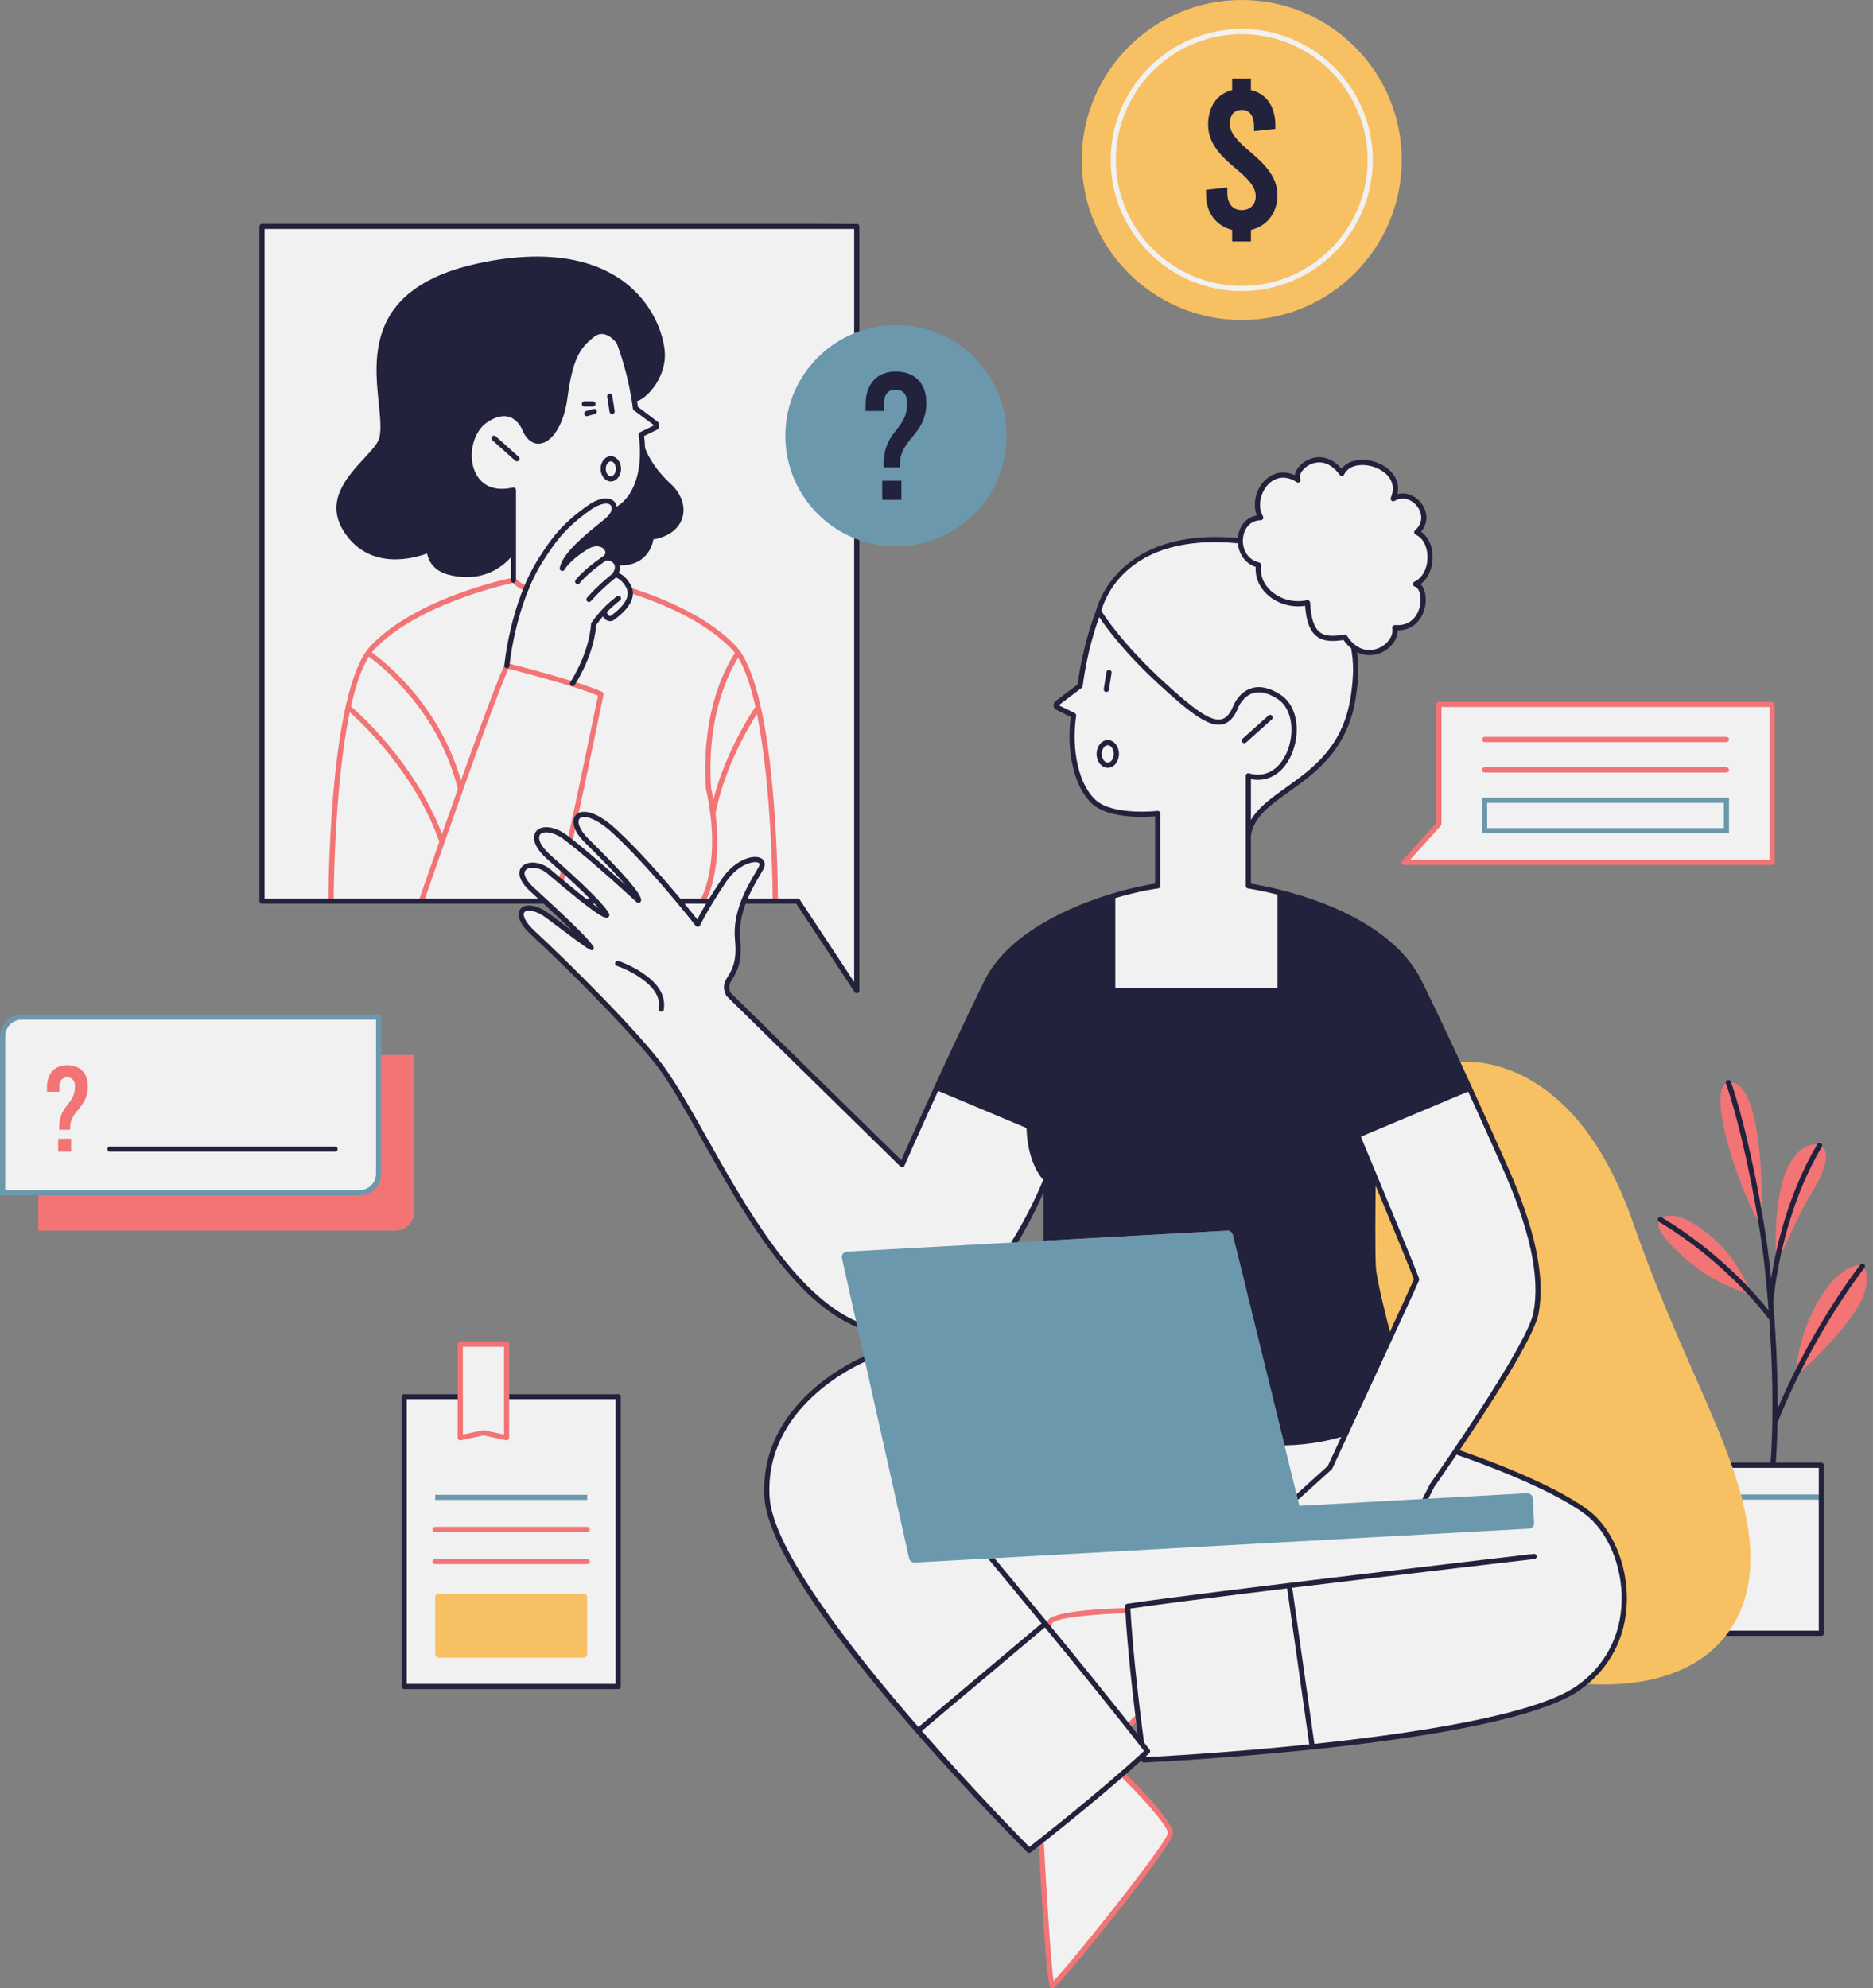
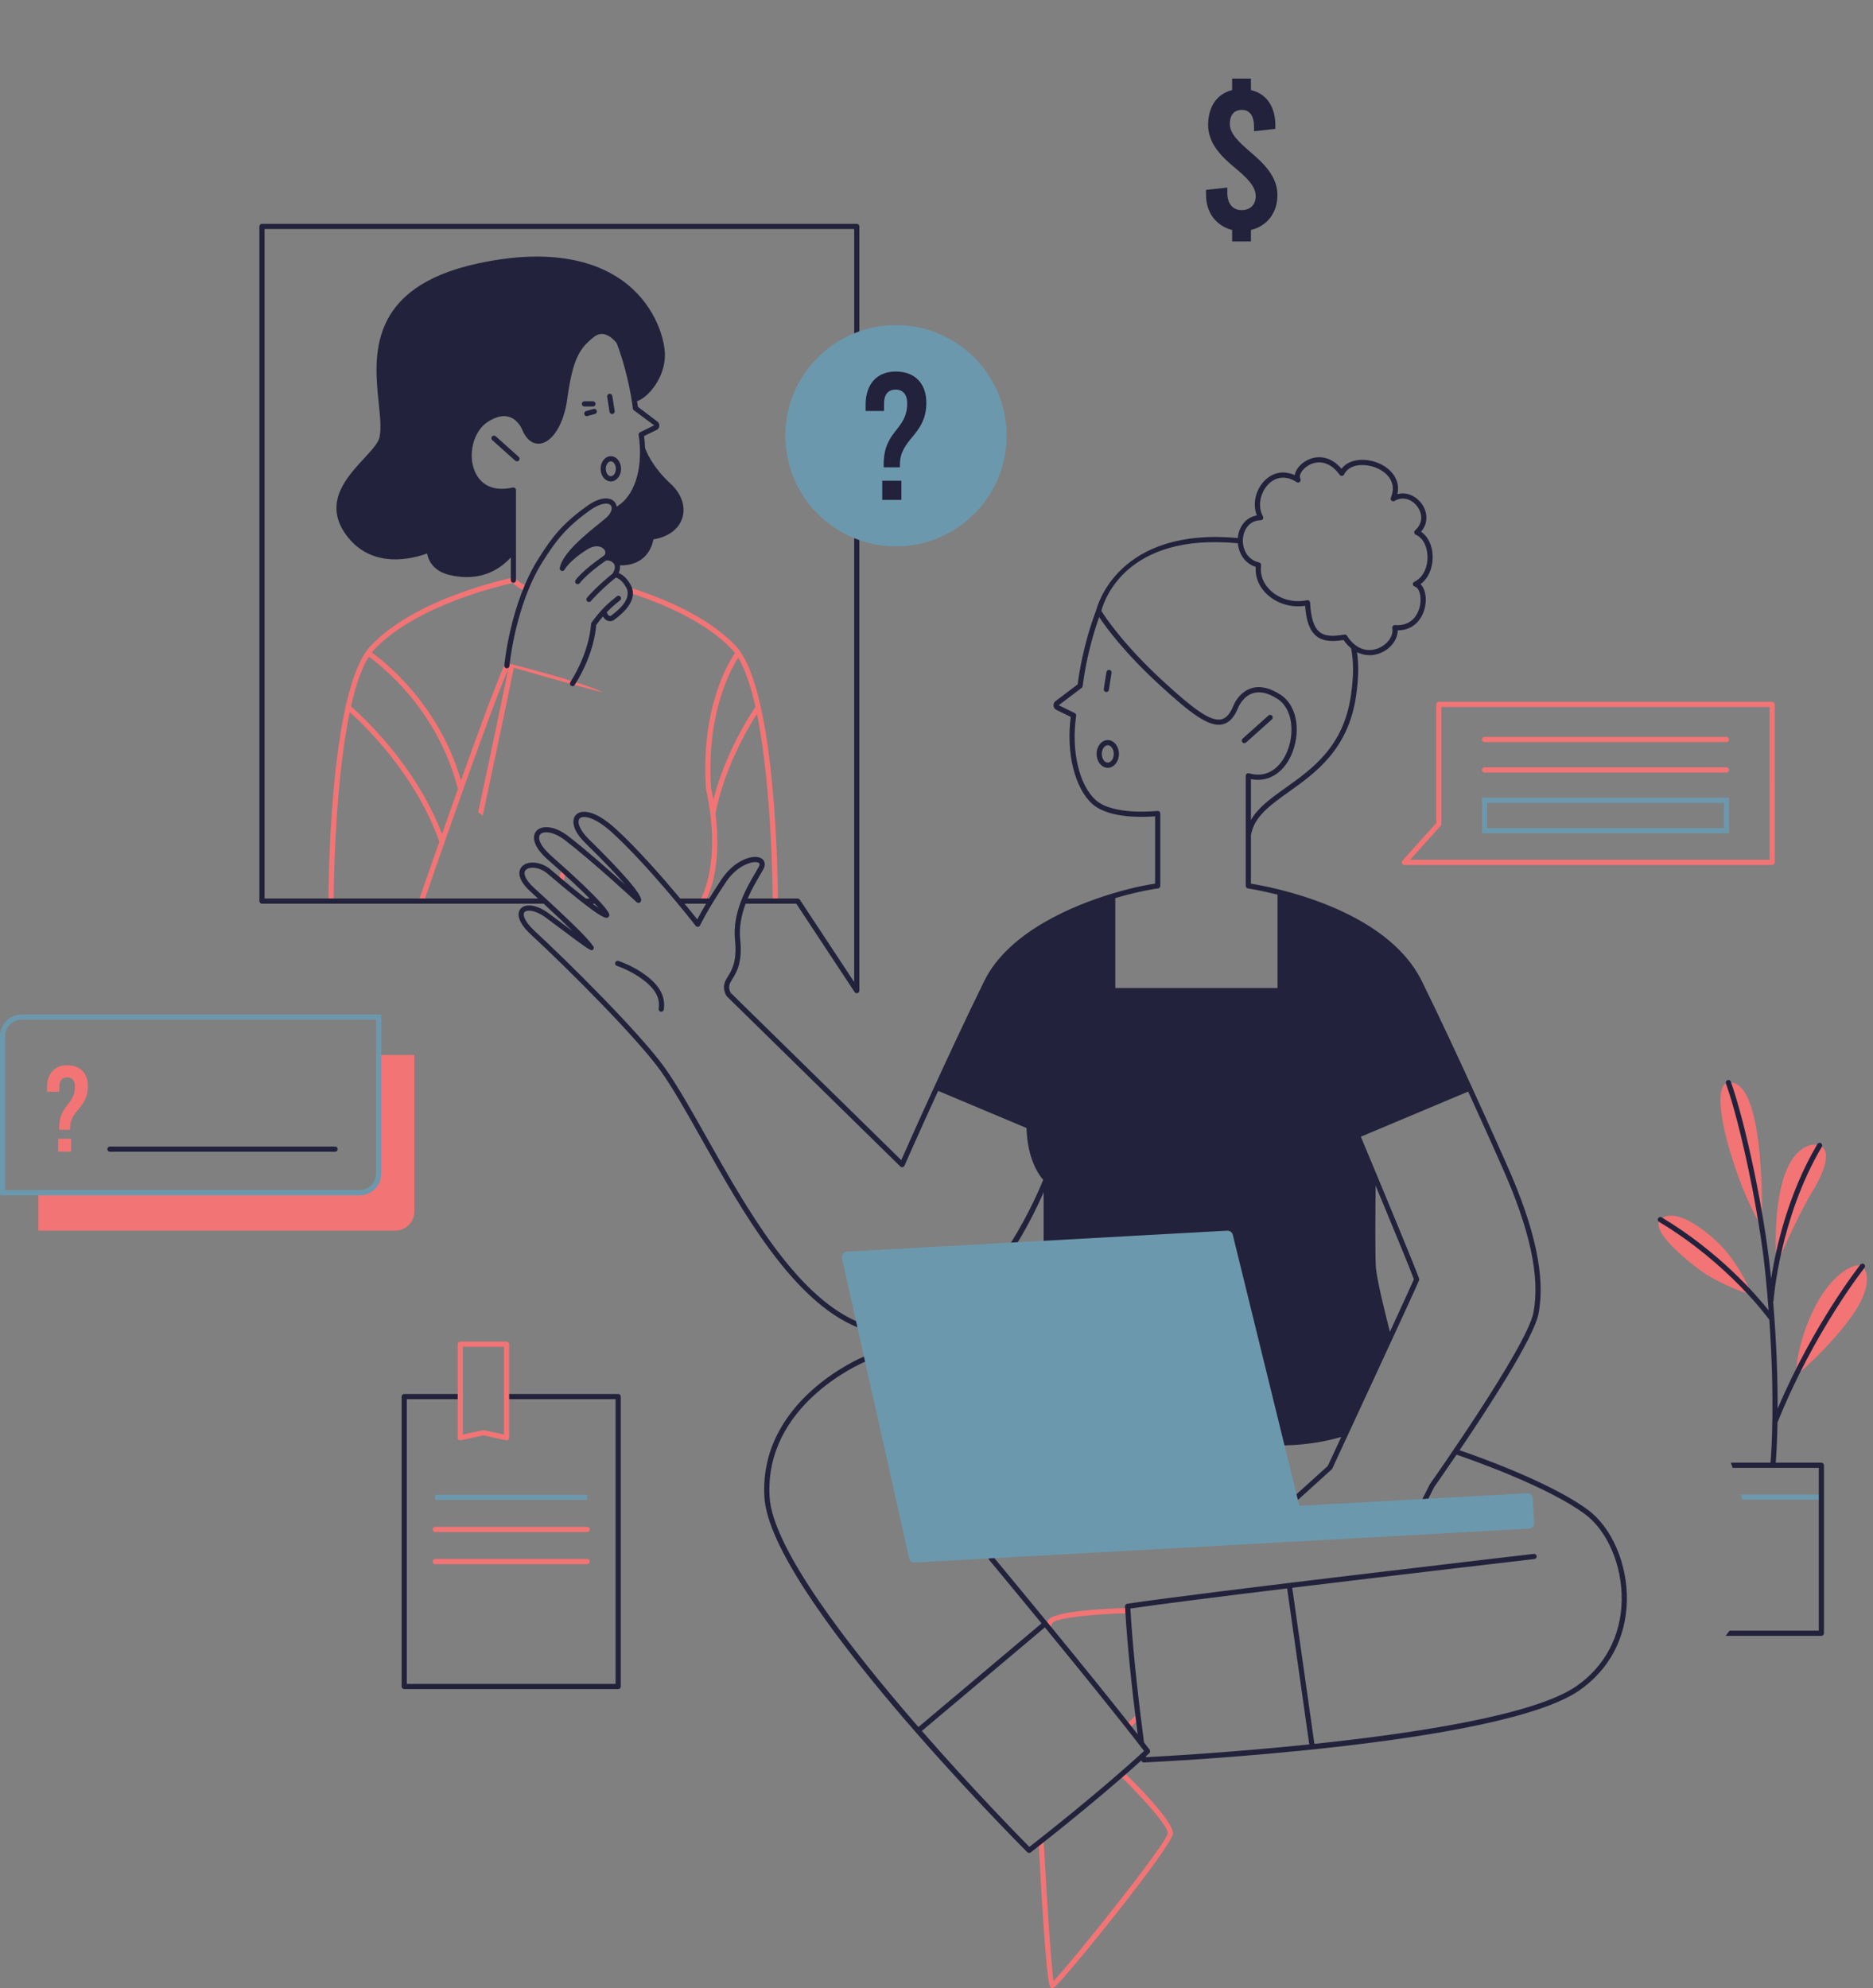
<svg xmlns="http://www.w3.org/2000/svg" height="460.6" preserveAspectRatio="xMidYMid meet" version="1.0" viewBox="0.0 0.0 434.0 460.6" width="434.0" zoomAndPan="magnify">
  <rect x="0.0" y="0.0" width="434.0" height="460.6" fill="#808080" stroke="none" />
  <g id="change1_1">
-     <path d="M362.426,323.551l-3.326-45.88l-21.122-31.151c0,0-6.204-16.066-12.335-24.023 c-6.13-7.957-22.043-15.196-36.326-17.348c-0.196-4.696-0.196-12.261-0.196-12.261s1.109-4.565,5.478-7.435 s13.043-8.152,16.467-15.587c3.424-7.435,3.228-14.087,2.837-19.614c2.731,1.499,5.821,1.223,7.337-0.538s2.543-3.245,2.054-4.239 c0,0,4.435,0.261,6.065-3.717s-0.456-6.561-1.174-6.652c2.739-1.043,3.065-4.854,3.261-6.652c0.196-1.798-1.174-4.043-2.935-4.956 c2.283-2.413,1.37-6.196-0.391-7.304s-5.217-0.783-5.217-0.783s2.225-4.826-2.283-6.848s-7.696-2.087-9.848,0.978 c-1.359-2.297-3.641-3.906-6.745-3.029c-3.103,0.877-3.556,4.203-3.556,4.203s-4.667-2.331-7.602,1.777 c-2.935,4.109-0.88,7.288-0.88,7.288s-4.598-0.049-4.696,5.576c-3.228-0.342-14.609-2.38-25.239,5.315 c-6.196,4.37-9.783,13.304-11.609,27.783c-2.935,2.544-6.314,5.122-6.314,5.122l4.553,2.035c0,0-1.435,12.604,3.587,18.539 c5.022,5.935,15.783,3.915,15.783,3.915l0.065,17.019c0,0-8.674,1.696-19.696,6.065c-11.022,4.37-17.609,12.196-18.913,14.739 c-1.304,2.543-20.348,43.696-20.348,43.696l-40.025-38.635c0,0-1.975-1.082-0.54-3.691c1.435-2.609,2.619-4.113,2.21-8.817 c-0.409-4.704,0.178-7.56,1.348-9.627l12.61-0.054l13.5,20.128l0.255-177.033L60.628,52.644l0.245,156.19h65.674l8.239,8.935 c0,0-8.568-7.05-11.185-7.304c-2.617-0.254-4.135,0.49-2.12,3.489s16.207,16.145,16.207,16.145s12.587,13.623,16.5,18.603 c3.913,4.98,19.174,32.556,19.174,32.556s11.543,18.522,22.109,24.065c2.478,1.239,4.37,1.761,4.37,1.761l0.91,7.365 c0,0-6.78,2.743-13.367,9.102s-15.717,17.82-4.174,38.209c11.543,20.389,50.283,62.846,55.174,66.857 c2.823-2.713,2.837-2.152,2.837-2.152s1.925,32.375,2.446,33.192c0.623,0,16.82-19.692,22.839-27.323 c3.965-6.065,4.797-6.505,4.552-7.728c-0.245-1.223-5.527-8.853-11.005-13.549c1.408-1.047,3.905-3.692,5.118-5.008l-0.656-2.708 l-2.737-3.904l1.748-1.831l0.489,3.674l0.5,2.061l1.359,1.939c0,0-0.272,0.303-0.703,0.77l0.36,1.486c0,0,27.389-2.185,41.788-3.262 c14.399-1.077,50.491-5.918,60.789-15.325c4.499,1.289,32.153-10.478,32.153-10.478l21.645-0.168v-38.87l-21.326,0.065 L362.426,323.551z M241.171,289.166l-4.842,0.685l-1.027-2.054l6.799-13.598l0.293,13.794L241.171,289.166z M322.122,309.465 c0,0-3.778-10.684-4.207-17.863c-0.429-7.18,0.771-19.604,0.771-19.604v0.783l9.598,23.576L322.122,309.465z M287.728,69.771 c18.032,0,32.701-14.668,32.701-32.7c0-18.032-14.669-32.701-32.701-32.701c-18.032,0-32.7,14.669-32.7,32.701 C255.028,55.102,269.697,69.771,287.728,69.771z M333.409,163.19v27.699l-8.011,8.907h85.228V163.19H333.409z M87.535,235.802h-82.5 c0,0-3.313-0.13-4.174,4.696C0,245.324,0.6,276.106,0.6,276.106l81.913,0.22c0,0,5.217,0.497,5.217-5.176 C87.731,265.476,87.535,235.802,87.535,235.802z M117.47,323.65h-11.022v-12.326h11.022V323.65z M143.003,390.758H93.663v-67.806 h49.339V390.758z" fill="#F1F1F2" />
-   </g>
+     </g>
  <g id="change2_1">
-     <path d="M287.728,0c-20.473,0-37.07,16.597-37.07,37.07c0,20.474,16.597,37.071,37.07,37.071 c20.474,0,37.071-16.597,37.071-37.071C324.799,16.597,308.202,0,287.728,0z M287.728,67.436c-16.744,0-30.365-13.621-30.365-30.365 s13.621-30.366,30.365-30.366s30.366,13.622,30.366,30.366S304.472,67.436,287.728,67.436z M287.728,7.904 c-16.082,0-29.166,13.085-29.166,29.167s13.084,29.166,29.166,29.166s29.167-13.084,29.167-29.166S303.81,7.904,287.728,7.904z M101.708,384.065h33.486c0.478,0,0.865-0.387,0.865-0.865v-13.139c0-0.478-0.387-0.865-0.865-0.865h-33.486 c-0.478,0-0.865,0.387-0.865,0.865V383.2C100.842,383.678,101.23,384.065,101.708,384.065z M405.416,357.077 c-1.176-12.183-6.269-23.755-12.715-38.404c-4.407-10.016-9.401-21.366-14.316-35.468c-14.276-40.963-40.223-37.169-40.479-37.125 l0.085,0.513c-1.021,0.119-1.586,0.361-1.586,0.361s-6.848,4.696-8.12,5.283c-1.272,0.587-11.25,5.283-11.25,5.283l-8.804,11.152 l3.848,17.935c-0.065,0.717,9.978,23.87,9.978,23.87l6.228-14.283l-9.685-22.696c0,0-4.435-1.37-4.63-1.5 c-0.196-0.13,1.544-8.739,1.544-8.739l24.739-11.022c0,0,7.606,14.699,9.522,20.217c1.916,5.518,5.804,15.541,6.587,24.783 c0.783,9.242-6.261,18.848-6.261,18.848l-12.587,19.891c0,0,20.951,8.853,23.348,10.174c6.229,3.432,13.304,8.706,15.163,19.565 c1.545,13.905-6.019,21.561-7.897,23.229c-0.132-0.007-0.26-0.008-0.393-0.016l-0.022,0.367l0,0l0,0l-0.05,0.83 c1.342,0.08,2.655,0.12,3.939,0.12c11.522,0,20.678-3.215,26.634-9.392C403.869,375.009,406.352,366.788,405.416,357.077z" fill="#F7C063" />
-   </g>
+     </g>
  <g id="change3_1">
-     <path d="M410.627,162.59H333.41c-0.331,0-0.6,0.269-0.6,0.6v27.469l-7.857,8.735 c-0.158,0.176-0.198,0.429-0.102,0.646s0.311,0.356,0.548,0.356h85.228c0.331,0,0.6-0.269,0.6-0.6V163.19 C411.226,162.859,410.958,162.59,410.627,162.59z M410.027,199.196h-83.281l7.11-7.905c0.099-0.11,0.153-0.253,0.153-0.401V163.79 h76.018V199.196z M146.153,136.165c-0.313-0.101-0.653,0.073-0.754,0.388s0.072,0.653,0.388,0.754 c7.465,2.395,17.661,6.624,23.836,13.169c0.235,0.249,0.463,0.529,0.686,0.825c-1.435,2.063-7.977,12.593-6.729,31.456 c3.804,17.199-1.23,25.604-1.282,25.687c-0.174,0.281-0.088,0.651,0.193,0.826c0.099,0.062,0.208,0.091,0.316,0.091 c0.2,0,0.395-0.1,0.509-0.282c0.194-0.311,4.197-6.956,2.474-20.596c2.064-10.646,7.561-19.907,9.606-23.083 c3.601,17.65,3.65,43.01,3.65,43.361c0,0.331,0.269,0.6,0.6,0.6c0.331,0,0.6-0.269,0.6-0.6c0-1.99-0.093-48.869-9.75-59.107 C164.145,142.922,153.753,138.603,146.153,136.165z M165.289,185.255c-0.156-0.869-0.322-1.748-0.525-2.667 c-1.133-17.217,4.554-27.518,6.275-30.207c1.653,2.708,2.966,6.714,4.006,11.372C174.035,165.234,168.111,174.219,165.289,185.255z M343.997,171.924h56.044c0.331,0,0.6-0.269,0.6-0.6s-0.269-0.6-0.6-0.6h-56.044c-0.331,0-0.6,0.269-0.6,0.6 S343.666,171.924,343.997,171.924z M343.997,178.968h56.044c0.331,0,0.6-0.269,0.6-0.6s-0.269-0.6-0.6-0.6h-56.044 c-0.331,0-0.6,0.269-0.6,0.6S343.666,178.968,343.997,178.968z M13.482,266.812h2.992v-2.992h-2.992V266.812z M13.764,251.743 c0-1.383,0.648-2.146,1.806-2.146c1.156,0,1.806,0.763,1.806,2.146c0,1.946-0.79,3.019-1.666,4.12 c-0.958,1.213-2.004,2.567-2.004,5.418v0.45h2.539v-0.45c0-1.919,0.933-3.077,1.891-4.233c1.101-1.328,2.231-2.767,2.231-5.391 c0-3.047-1.806-4.883-4.77-4.883c-2.964,0-4.713,1.976-4.713,5.193v0.96h2.879V251.743z M136.06,353.726h-35.217 c-0.332,0-0.6,0.269-0.6,0.6s0.269,0.6,0.6,0.6h35.217c0.332,0,0.6-0.269,0.6-0.6S136.391,353.726,136.06,353.726z M136.06,361.161 h-35.217c-0.332,0-0.6,0.269-0.6,0.6s0.269,0.6,0.6,0.6h35.217c0.332,0,0.6-0.269,0.6-0.6S136.391,361.161,136.06,361.161z M112.02,332.529l5.237,1.144c0.042,0.01,0.085,0.014,0.128,0.014c0.136,0,0.269-0.046,0.376-0.132 c0.141-0.114,0.224-0.286,0.224-0.468v-21.674c0-0.331-0.269-0.6-0.6-0.6h-10.729c-0.332,0-0.6,0.269-0.6,0.6v21.674 c0,0.182,0.083,0.354,0.224,0.468c0.142,0.112,0.326,0.16,0.504,0.118L112.02,332.529z M107.255,312.012h9.529v20.329l-4.637-1.013 c-0.042-0.01-0.085-0.014-0.128-0.014s-0.086,0.004-0.128,0.014l-4.637,1.013V312.012z M260.421,410.57 c-0.237-0.23-0.617-0.226-0.848,0.014c-0.23,0.237-0.225,0.617,0.014,0.848c4.641,4.496,11.123,11.591,11.002,13.282 c-0.317,2.486-22.44,30.078-26.459,34.224c-0.608-3.855-1.675-20.934-2.293-32.466c-0.019-0.332-0.341-0.569-0.632-0.567 c-0.331,0.019-0.585,0.301-0.567,0.632c1.795,33.432,2.506,33.787,2.889,33.979c0.073,0.036,0.168,0.053,0.266,0.053 c0.142,0,0.291-0.035,0.394-0.094c1.888-1.075,27.383-32.634,27.6-35.671C271.992,421.931,262.356,412.443,260.421,410.57z M242.762,377.609c0.044,0.011,0.089,0.016,0.133,0.016c0.273,0,0.521-0.189,0.584-0.469c0.209-0.927,0.341-1.128,0.352-1.144 c1.065-1.327,10.642-2.12,17.102-2.26c0.332-0.007,0.595-0.281,0.587-0.612c-0.007-0.331-0.302-0.556-0.612-0.587 c-2.691,0.058-16.208,0.461-18.013,2.709c-0.142,0.177-0.336,0.521-0.585,1.63C242.236,377.215,242.439,377.537,242.762,377.609z M260.976,400.328c0.118,0.122,0.275,0.184,0.433,0.184c0.149,0,0.3-0.056,0.416-0.167c1.673-1.61,2.312-2.229,2.312-2.229 c0.237-0.23,0.243-0.61,0.013-0.849c-0.229-0.238-0.609-0.244-0.849-0.013c0,0-0.638,0.618-2.308,2.226 C260.753,399.71,260.747,400.089,260.976,400.328z M431.554,293.342c-1.163-1.02-6.771,1.048-11.084,9.592 c-4.313,8.544-4.402,15.831-4.402,15.831s7.045-5.72,12.729-13.45C433.983,298.263,432.717,294.362,431.554,293.342z M397.248,287.107c-5.87-5.217-10.435-6.652-12.522-4.565c-2.087,2.087,3.652,7.565,8.87,11.478 c5.217,3.913,12.348,5.981,12.348,5.981S403.117,292.325,397.248,287.107z M421.631,265.353c-1.956-0.783-5.934,0.604-8.087,6.783 c-3,8.609-1.889,20.975-1.889,20.975s4.288-10.41,8.371-17.192C424.11,269.136,423.588,266.136,421.631,265.353z M400.492,250.795 c-5.217,0.652,1.684,23.705,7.764,33.599C408.256,284.394,409.415,249.652,400.492,250.795z M87.731,271.891 c0,0,0.196,4.435-4.435,4.435s-73.826,0-73.826,0H8.884v8.779H91.58c2.449,0,4.435-1.986,4.435-4.435V244.41h-8.284V271.891z M130.105,201.079c-0.201,0.902-0.395,1.769-0.581,2.587l1.055,0.768c0.179-0.784,0.364-1.604,0.558-2.473L130.105,201.079z M139.512,160.283c-5.188-2.44-21.233-6.47-21.914-6.641c-0.023-0.006-0.045,0-0.068-0.003c-0.041-0.005-0.08-0.008-0.121-0.005 c-0.036,0.003-0.07,0.009-0.104,0.019c-0.041,0.011-0.079,0.023-0.117,0.042c-0.031,0.015-0.058,0.033-0.085,0.053 c-0.034,0.025-0.065,0.051-0.093,0.083c-0.025,0.028-0.044,0.058-0.064,0.09c-0.013,0.021-0.032,0.036-0.042,0.06 c-2.079,4.694-6.169,15.831-10.098,26.83c-5.077-17.739-17.918-27.696-20.652-29.651c0.189-0.242,0.381-0.475,0.578-0.684 c9.654-10.234,29.398-14.832,32.053-15.412c0.498,0.441,1.694,1.424,2.922,1.851c0.312,0.107,0.654-0.057,0.764-0.37 c0.108-0.313-0.057-0.655-0.37-0.764c-1.322-0.459-2.708-1.787-2.722-1.8c-0.143-0.137-0.342-0.196-0.536-0.157 c-0.91,0.184-22.41,4.619-32.985,15.829c-0.364,0.386-0.713,0.83-1.051,1.316c-0.002,0.003-0.005,0.004-0.007,0.007 c-0.001,0.002-0.001,0.005-0.003,0.007c-8.603,12.417-8.691,55.864-8.691,57.778c0,0.332,0.269,0.6,0.6,0.6 c0.332,0,0.6-0.269,0.6-0.6c0-0.353,0.049-26.101,3.732-43.766c3.114,2.76,15.133,14.144,20.757,29.984 c-2.709,7.733-4.669,13.43-4.723,13.587c-0.108,0.313,0.059,0.654,0.373,0.762c0.064,0.022,0.13,0.033,0.195,0.033 c0.249,0,0.482-0.156,0.567-0.405c0.148-0.432,14.696-42.716,19.588-54.024c2.693,0.686,15.808,4.071,20.773,6.244 c-0.62,3.008-4.091,19.796-6.999,33.214l1.046,0.837c3.211-14.784,7.171-34.012,7.225-34.278 C139.9,160.676,139.763,160.401,139.512,160.283z M81.331,163.655c1.068-4.754,2.42-8.826,4.131-11.516 c2.694,1.924,16.012,12.228,20.635,30.663c-1.283,3.603-2.533,7.146-3.675,10.399C96.128,176.797,83.359,165.394,81.331,163.655z" fill="#F27475" />
+     <path d="M410.627,162.59H333.41c-0.331,0-0.6,0.269-0.6,0.6v27.469l-7.857,8.735 c-0.158,0.176-0.198,0.429-0.102,0.646s0.311,0.356,0.548,0.356h85.228c0.331,0,0.6-0.269,0.6-0.6V163.19 C411.226,162.859,410.958,162.59,410.627,162.59z M410.027,199.196h-83.281l7.11-7.905c0.099-0.11,0.153-0.253,0.153-0.401V163.79 h76.018V199.196z M146.153,136.165c-0.313-0.101-0.653,0.073-0.754,0.388s0.072,0.653,0.388,0.754 c7.465,2.395,17.661,6.624,23.836,13.169c0.235,0.249,0.463,0.529,0.686,0.825c-1.435,2.063-7.977,12.593-6.729,31.456 c3.804,17.199-1.23,25.604-1.282,25.687c-0.174,0.281-0.088,0.651,0.193,0.826c0.099,0.062,0.208,0.091,0.316,0.091 c0.2,0,0.395-0.1,0.509-0.282c0.194-0.311,4.197-6.956,2.474-20.596c2.064-10.646,7.561-19.907,9.606-23.083 c3.601,17.65,3.65,43.01,3.65,43.361c0,0.331,0.269,0.6,0.6,0.6c0.331,0,0.6-0.269,0.6-0.6c0-1.99-0.093-48.869-9.75-59.107 C164.145,142.922,153.753,138.603,146.153,136.165z M165.289,185.255c-0.156-0.869-0.322-1.748-0.525-2.667 c-1.133-17.217,4.554-27.518,6.275-30.207c1.653,2.708,2.966,6.714,4.006,11.372C174.035,165.234,168.111,174.219,165.289,185.255z M343.997,171.924h56.044c0.331,0,0.6-0.269,0.6-0.6s-0.269-0.6-0.6-0.6h-56.044c-0.331,0-0.6,0.269-0.6,0.6 S343.666,171.924,343.997,171.924z M343.997,178.968h56.044c0.331,0,0.6-0.269,0.6-0.6s-0.269-0.6-0.6-0.6h-56.044 c-0.331,0-0.6,0.269-0.6,0.6S343.666,178.968,343.997,178.968z M13.482,266.812h2.992v-2.992h-2.992V266.812z M13.764,251.743 c0-1.383,0.648-2.146,1.806-2.146c1.156,0,1.806,0.763,1.806,2.146c0,1.946-0.79,3.019-1.666,4.12 c-0.958,1.213-2.004,2.567-2.004,5.418v0.45h2.539v-0.45c0-1.919,0.933-3.077,1.891-4.233c1.101-1.328,2.231-2.767,2.231-5.391 c0-3.047-1.806-4.883-4.77-4.883c-2.964,0-4.713,1.976-4.713,5.193v0.96h2.879V251.743z M136.06,353.726h-35.217 c-0.332,0-0.6,0.269-0.6,0.6s0.269,0.6,0.6,0.6h35.217c0.332,0,0.6-0.269,0.6-0.6S136.391,353.726,136.06,353.726z M136.06,361.161 h-35.217c-0.332,0-0.6,0.269-0.6,0.6s0.269,0.6,0.6,0.6h35.217c0.332,0,0.6-0.269,0.6-0.6S136.391,361.161,136.06,361.161z M112.02,332.529l5.237,1.144c0.042,0.01,0.085,0.014,0.128,0.014c0.136,0,0.269-0.046,0.376-0.132 c0.141-0.114,0.224-0.286,0.224-0.468v-21.674c0-0.331-0.269-0.6-0.6-0.6h-10.729c-0.332,0-0.6,0.269-0.6,0.6v21.674 c0,0.182,0.083,0.354,0.224,0.468c0.142,0.112,0.326,0.16,0.504,0.118L112.02,332.529z M107.255,312.012h9.529v20.329l-4.637-1.013 c-0.042-0.01-0.085-0.014-0.128-0.014s-0.086,0.004-0.128,0.014l-4.637,1.013V312.012z M260.421,410.57 c-0.237-0.23-0.617-0.226-0.848,0.014c-0.23,0.237-0.225,0.617,0.014,0.848c4.641,4.496,11.123,11.591,11.002,13.282 c-0.317,2.486-22.44,30.078-26.459,34.224c-0.608-3.855-1.675-20.934-2.293-32.466c-0.019-0.332-0.341-0.569-0.632-0.567 c-0.331,0.019-0.585,0.301-0.567,0.632c1.795,33.432,2.506,33.787,2.889,33.979c0.073,0.036,0.168,0.053,0.266,0.053 c0.142,0,0.291-0.035,0.394-0.094c1.888-1.075,27.383-32.634,27.6-35.671C271.992,421.931,262.356,412.443,260.421,410.57z M242.762,377.609c0.044,0.011,0.089,0.016,0.133,0.016c0.273,0,0.521-0.189,0.584-0.469c0.209-0.927,0.341-1.128,0.352-1.144 c1.065-1.327,10.642-2.12,17.102-2.26c0.332-0.007,0.595-0.281,0.587-0.612c-0.007-0.331-0.302-0.556-0.612-0.587 c-2.691,0.058-16.208,0.461-18.013,2.709c-0.142,0.177-0.336,0.521-0.585,1.63C242.236,377.215,242.439,377.537,242.762,377.609z M260.976,400.328c0.118,0.122,0.275,0.184,0.433,0.184c0.149,0,0.3-0.056,0.416-0.167c1.673-1.61,2.312-2.229,2.312-2.229 c0.237-0.23,0.243-0.61,0.013-0.849c-0.229-0.238-0.609-0.244-0.849-0.013c0,0-0.638,0.618-2.308,2.226 C260.753,399.71,260.747,400.089,260.976,400.328z M431.554,293.342c-1.163-1.02-6.771,1.048-11.084,9.592 c-4.313,8.544-4.402,15.831-4.402,15.831s7.045-5.72,12.729-13.45C433.983,298.263,432.717,294.362,431.554,293.342z M397.248,287.107c-5.87-5.217-10.435-6.652-12.522-4.565c-2.087,2.087,3.652,7.565,8.87,11.478 c5.217,3.913,12.348,5.981,12.348,5.981S403.117,292.325,397.248,287.107z M421.631,265.353c-1.956-0.783-5.934,0.604-8.087,6.783 c-3,8.609-1.889,20.975-1.889,20.975s4.288-10.41,8.371-17.192C424.11,269.136,423.588,266.136,421.631,265.353z M400.492,250.795 c-5.217,0.652,1.684,23.705,7.764,33.599C408.256,284.394,409.415,249.652,400.492,250.795z M87.731,271.891 c0,0,0.196,4.435-4.435,4.435s-73.826,0-73.826,0H8.884v8.779H91.58c2.449,0,4.435-1.986,4.435-4.435V244.41h-8.284V271.891z M130.105,201.079c-0.201,0.902-0.395,1.769-0.581,2.587l1.055,0.768c0.179-0.784,0.364-1.604,0.558-2.473L130.105,201.079z M139.512,160.283c-5.188-2.44-21.233-6.47-21.914-6.641c-0.023-0.006-0.045,0-0.068-0.003c-0.041-0.005-0.08-0.008-0.121-0.005 c-0.036,0.003-0.07,0.009-0.104,0.019c-0.041,0.011-0.079,0.023-0.117,0.042c-0.031,0.015-0.058,0.033-0.085,0.053 c-0.034,0.025-0.065,0.051-0.093,0.083c-0.025,0.028-0.044,0.058-0.064,0.09c-0.013,0.021-0.032,0.036-0.042,0.06 c-2.079,4.694-6.169,15.831-10.098,26.83c-5.077-17.739-17.918-27.696-20.652-29.651c0.189-0.242,0.381-0.475,0.578-0.684 c9.654-10.234,29.398-14.832,32.053-15.412c0.498,0.441,1.694,1.424,2.922,1.851c0.312,0.107,0.654-0.057,0.764-0.37 c0.108-0.313-0.057-0.655-0.37-0.764c-1.322-0.459-2.708-1.787-2.722-1.8c-0.143-0.137-0.342-0.196-0.536-0.157 c-0.91,0.184-22.41,4.619-32.985,15.829c-0.364,0.386-0.713,0.83-1.051,1.316c-0.002,0.003-0.005,0.004-0.007,0.007 c-0.001,0.002-0.001,0.005-0.003,0.007c-8.603,12.417-8.691,55.864-8.691,57.778c0,0.332,0.269,0.6,0.6,0.6 c0.332,0,0.6-0.269,0.6-0.6c0-0.353,0.049-26.101,3.732-43.766c3.114,2.76,15.133,14.144,20.757,29.984 c-2.709,7.733-4.669,13.43-4.723,13.587c-0.108,0.313,0.059,0.654,0.373,0.762c0.064,0.022,0.13,0.033,0.195,0.033 c0.249,0,0.482-0.156,0.567-0.405c0.148-0.432,14.696-42.716,19.588-54.024c-0.62,3.008-4.091,19.796-6.999,33.214l1.046,0.837c3.211-14.784,7.171-34.012,7.225-34.278 C139.9,160.676,139.763,160.401,139.512,160.283z M81.331,163.655c1.068-4.754,2.42-8.826,4.131-11.516 c2.694,1.924,16.012,12.228,20.635,30.663c-1.283,3.603-2.533,7.146-3.675,10.399C96.128,176.797,83.359,165.394,81.331,163.655z" fill="#F27475" />
  </g>
  <g id="change4_1">
    <path d="M343.397,193.055h57.243v-8.244h-57.243V193.055z M344.596,186.011h54.845v5.843h-54.845V186.011z M233.238,100.943c0-14.155-11.475-25.63-25.63-25.63c-14.155,0-25.63,11.475-25.63,25.63c0,14.155,11.475,25.63,25.63,25.63 C221.763,126.574,233.238,115.098,233.238,100.943z M0,240.065v36.86h83.296c2.776,0,5.035-2.258,5.035-5.034v-36.86H5.035 C2.259,235.031,0,237.289,0,240.065z M87.13,271.891c0,2.114-1.72,3.835-3.834,3.835H1.2v-35.661c0-2.114,1.72-3.835,3.835-3.835 H87.13V271.891z M353.833,345.938l-52.753,2.91l-15.418-62.781c-0.145-0.59-0.69-0.994-1.297-0.96l-88.109,4.861 c-0.78,0.043-1.334,0.776-1.163,1.538l15.561,69.504c0.135,0.603,0.686,1.02,1.303,0.986l142.329-7.852 c0.697-0.038,1.231-0.634,1.192-1.331l-0.313-5.682C355.126,346.434,354.53,345.9,353.833,345.938z M100.842,347.491h35.217v-1.199 h-35.217V347.491z M403.383,346.231l0.321,1.199h17.927v-1.199H403.383z" fill="#6C98AD" />
  </g>
  <g id="change5_1">
    <path d="M139.171,108.609c0,1.613,1.062,2.926,2.368,2.926s2.368-1.313,2.368-2.926s-1.062-2.926-2.368-2.926 S139.171,106.996,139.171,108.609z M141.539,106.883c0.633,0,1.167,0.79,1.167,1.726s-0.535,1.726-1.167,1.726 s-1.167-0.79-1.167-1.726S140.906,106.883,141.539,106.883z M141.834,95.922c0.031,0,0.063-0.002,0.094-0.007 c0.327-0.052,0.551-0.358,0.5-0.686l-0.55-3.497c-0.052-0.328-0.364-0.554-0.686-0.5c-0.327,0.052-0.551,0.358-0.5,0.686l0.55,3.497 C141.289,95.711,141.544,95.922,141.834,95.922z M137.392,92.973h-1.983c-0.332,0-0.6,0.269-0.6,0.6s0.269,0.6,0.6,0.6h1.983 c0.332,0,0.6-0.269,0.6-0.6S137.724,92.973,137.392,92.973z M137.54,94.745l-1.745,0.494c-0.319,0.09-0.504,0.422-0.414,0.741 c0.075,0.264,0.315,0.437,0.577,0.437c0.054,0,0.109-0.007,0.164-0.023l1.745-0.494c0.319-0.09,0.504-0.422,0.414-0.741 C138.191,94.839,137.858,94.655,137.54,94.745z M120.189,105.836l-5.328-4.767c-0.246-0.221-0.625-0.201-0.847,0.047 c-0.221,0.247-0.2,0.626,0.047,0.847l5.328,4.767c0.114,0.103,0.257,0.153,0.4,0.153c0.165,0,0.329-0.067,0.447-0.2 C120.458,106.437,120.437,106.057,120.189,105.836z M149.051,129.252c1.676-1.449,2.192-3.393,2.346-4.291 c3.451-0.572,5.881-2.362,6.701-4.955c0.835-2.64-0.182-5.611-2.722-7.948c-4.372-4.023-5.729-7.742-5.904-8.263 c-0.033-0.907-0.11-1.833-0.234-2.776l3.007-1.468c0.042-0.021,0.083-0.046,0.119-0.077c0.274-0.226,0.426-0.56,0.418-0.915 c-0.008-0.355-0.175-0.682-0.458-0.896l-4.518-3.417c-0.058-0.443-0.121-0.879-0.187-1.31c0.701-0.207,1.526-0.732,2.366-1.521 c1.978-1.857,4.089-5.243,4.083-9.177c-0.004-3.236-1.85-10.835-8.801-16.433c-5.474-4.409-15.919-8.813-34.591-4.761 c-25.682,5.573-24.022,21.683-22.923,32.344c0.333,3.232,0.621,6.023,0.162,7.993c-0.306,1.313-1.888,3.02-3.563,4.828 c-3.951,4.265-9.363,10.105-4.422,17.326c5.994,8.762,16.171,5.759,19.028,4.689c0.257,1.379,1.25,3.998,5.062,4.946 c1.492,0.371,2.868,0.53,4.133,0.53c5.285,0,8.615-2.781,10.208-4.566v5.28c0,0.332,0.269,0.6,0.6,0.6s0.6-0.269,0.6-0.6v-20.875 c0-0.182-0.083-0.354-0.224-0.468c-0.141-0.113-0.327-0.157-0.505-0.118c-5.78,1.271-8.01-1.832-8.827-3.793 c-1.658-3.985-0.256-9.319,2.999-11.416c1.895-1.22,3.579-1.609,5.008-1.154c2.032,0.646,2.929,2.818,2.937,2.838 c0.929,2.336,2.454,3.55,4.189,3.341c2.94-0.36,5.537-4.628,6.314-10.379c1.241-9.188,2.844-11.753,6.201-14.345 c0.711-0.549,1.426-0.759,2.186-0.646c1.571,0.237,2.824,1.805,3.058,2.115c0.673,1.733,2.79,7.602,3.75,15.135 c0.021,0.16,0.104,0.306,0.233,0.403l4.702,3.487l-3.264,1.594c-0.235,0.114-0.368,0.368-0.331,0.626 c1.036,7.08-0.605,13.235-4.282,16.063c-0.267,0.205-0.535,0.392-0.807,0.568c-0.058-0.403-0.201-0.763-0.425-1.045 c-0.875-1.101-3.095-1.524-6.479,0.906c-5.952,4.273-8.184,7.402-11.152,12.047c-6.638,10.388-7.976,24.731-7.989,24.875 c-0.029,0.33,0.214,0.622,0.544,0.651c0.018,0.001,0.036,0.002,0.054,0.002c0.308,0,0.569-0.235,0.597-0.547 c0.013-0.141,1.323-14.192,7.804-24.334c2.892-4.524,5.064-7.571,10.841-11.719c2.401-1.723,4.251-1.875,4.84-1.134 c0.448,0.563,0.209,1.742-1.113,2.902c-0.378,0.332-0.927,0.774-1.578,1.299c-3.191,2.574-8.532,6.881-9.143,10.29 c-0.002,0.012,0.002,0.024,0.001,0.036c-0.005,0.041-0.001,0.08,0.003,0.121c0.003,0.038,0.005,0.076,0.015,0.112 c0.01,0.034,0.026,0.063,0.042,0.094c0.019,0.039,0.037,0.077,0.063,0.111c0.018,0.023,0.041,0.041,0.063,0.061 c0.036,0.034,0.072,0.066,0.117,0.091c0.008,0.004,0.012,0.012,0.021,0.016c0.02,0.01,0.042,0.009,0.063,0.017 c0.033,0.013,0.062,0.033,0.099,0.039c0.014,0.003,0.028-0.002,0.042-0.001c0.033,0.004,0.064,0,0.096-0.002 c0.048-0.003,0.094-0.005,0.139-0.018c0.024-0.007,0.044-0.02,0.067-0.029c0.048-0.021,0.094-0.043,0.135-0.076 c0.02-0.016,0.035-0.036,0.052-0.055c0.035-0.036,0.068-0.073,0.093-0.118c0.005-0.009,0.014-0.014,0.019-0.024 c0.011-0.021,1.107-2.113,5.302-4.702c2.013-1.241,3.459-0.596,3.942,0.142c0.269,0.411,0.344,0.997-0.25,1.407 c-4.872,3.364-6.402,5.493-6.464,5.582c-0.19,0.27-0.126,0.643,0.144,0.834c0.105,0.075,0.226,0.111,0.346,0.111 c0.188,0,0.373-0.088,0.49-0.252c0.015-0.02,1.486-2.038,6.062-5.214c0.474-0.115,1.343,0.072,1.801,0.671 c0.54,0.707,0.186,1.636-0.233,2.32c-3.814,3.061-5.878,5.523-5.965,5.627c-0.212,0.254-0.178,0.633,0.077,0.845 c0.112,0.093,0.248,0.139,0.383,0.139c0.172,0,0.343-0.074,0.461-0.216c0.02-0.025,2.076-2.47,5.775-5.443 c0.015,0.004,0.026,0.014,0.042,0.016c0.049,0.009,1.216,0.242,2.334,2.238c1.336,2.387-1.183,4.912-3.572,6.629 c-0.176,0.041-0.28,0.005-0.346-0.028c-0.27-0.135-0.452-0.532-0.493-0.658c-0.019-0.058-0.052-0.106-0.085-0.154 c1.059-1.113,2.037-1.929,3.098-2.769c0.26-0.206,0.304-0.583,0.098-0.843c-0.205-0.26-0.582-0.303-0.843-0.098 c-1.917,1.518-3.566,2.931-5.873,6.1c-0.072,0.099-0.112,0.217-0.114,0.339c-0.001,0.061-0.193,6.167-4.799,13.466 c-0.177,0.28-0.093,0.651,0.187,0.828c0.1,0.063,0.21,0.093,0.32,0.093c0.199,0,0.394-0.099,0.508-0.28 c4.375-6.933,4.912-12.746,4.976-13.885c0.562-0.766,1.082-1.419,1.578-1.997c0.167,0.308,0.45,0.699,0.896,0.926 c0.233,0.119,0.485,0.178,0.746,0.178c0.197,0,0.4-0.034,0.604-0.103c0.056-0.019,0.109-0.046,0.157-0.08 c5.096-3.629,4.99-6.49,4.004-8.251c-1.028-1.834-2.157-2.483-2.766-2.713c0.302-0.71,0.353-1.304,0.28-1.787 c0.062,0.001,0.129,0.008,0.19,0.008C145.967,130.983,147.72,130.402,149.051,129.252z M204.843,93.447 c0-2.053,0.962-3.185,2.681-3.185c1.715,0,2.681,1.132,2.681,3.185c0,2.889-1.173,4.481-2.473,6.115 c-1.422,1.801-2.974,3.809-2.974,8.042v0.668h3.769v-0.668c0-2.848,1.385-4.567,2.807-6.282c1.634-1.971,3.312-4.106,3.312-8.001 c0-4.522-2.681-7.247-7.08-7.247s-6.995,2.933-6.995,7.708v1.426h4.273V93.447z M204.424,115.813h4.44v-4.44h-4.44V115.813z M77.638,265.622h-52.16c-0.332,0-0.6,0.269-0.6,0.6s0.269,0.6,0.6,0.6h52.16c0.332,0,0.6-0.269,0.6-0.6 S77.97,265.622,77.638,265.622z M285.503,53.274v2.66h4.353v-2.66c3.724-0.871,6.143-3.966,6.143-8.077 c0-4.305-3.144-7.303-6.191-9.915c-2.563-2.225-4.837-4.208-4.837-6.578c0-2.128,1.016-3.241,2.805-3.241s2.805,1.354,2.805,3.966 v0.967l4.933-0.532v-0.871c0-4.305-2.08-7.303-5.659-8.126v-2.66h-4.353v2.66c-3.531,0.871-5.562,3.869-5.562,8.077 c0,4.305,3.095,7.352,6.191,9.915c2.612,2.177,4.837,4.208,4.837,6.578c0,1.983-1.258,3.241-3.289,3.241s-3.289-1.499-3.289-3.966 v-1.258l-4.933,0.532v1.209C279.457,49.259,281.827,52.355,285.503,53.274z M256.259,160.317c0.031,0.005,0.063,0.007,0.094,0.007 c0.29,0,0.545-0.211,0.592-0.507l0.618-3.931c0.052-0.328-0.172-0.634-0.5-0.686c-0.32-0.05-0.634,0.172-0.686,0.5l-0.618,3.931 C255.708,159.958,255.931,160.265,256.259,160.317z M294.718,166.658c0.247-0.221,0.268-0.601,0.047-0.847 c-0.222-0.247-0.599-0.268-0.848-0.047l-5.989,5.359c-0.247,0.221-0.268,0.601-0.047,0.847c0.119,0.133,0.282,0.2,0.447,0.2 c0.143,0,0.285-0.05,0.4-0.153L294.718,166.658z M256.685,171.448c-1.427,0-2.587,1.442-2.587,3.215s1.16,3.215,2.587,3.215 s2.587-1.442,2.587-3.215S258.112,171.448,256.685,171.448z M256.685,176.677c-0.752,0-1.388-0.922-1.388-2.015 s0.636-2.015,1.388-2.015s1.388,0.922,1.388,2.015S257.437,176.677,256.685,176.677z M153.14,234.386 c0.027,0.004,0.054,0.005,0.081,0.005c0.295,0,0.553-0.219,0.594-0.52c0.4-2.978-0.857-5.399-4.076-7.851 c-2.962-2.256-6.29-3.352-6.43-3.397c-0.315-0.102-0.653,0.07-0.756,0.385c-0.103,0.315,0.07,0.653,0.385,0.756 c0.032,0.01,3.279,1.083,6.073,3.211c3.613,2.751,3.854,4.948,3.614,6.735C152.582,234.041,152.812,234.342,153.14,234.386z M143.239,322.952h-25.254v1.199h24.654v65.967H94.263v-65.967h11.792v-1.199H93.663c-0.332,0-0.6,0.269-0.6,0.6v67.166 c0,0.331,0.269,0.6,0.6,0.6h49.576c0.332,0,0.6-0.269,0.6-0.6v-67.166C143.839,323.22,143.57,322.952,143.239,322.952z M368.002,349.834c-8.637-6.434-25.923-12.537-29.794-13.858c6.812-10.063,17.214-26.088,18.285-31.622 c1.651-8.532-0.792-19.913-7.47-34.791c-0.06-0.136-3.451-7.821-7.965-17.684c0-0.001,0-0.002-0.001-0.003 c0-0.001-0.002-0.002-0.002-0.003c-3.534-7.722-7.756-16.777-11.608-24.594c-8.385-17.018-35.395-21.894-39.591-22.556v-11.164 c0.659-4.315,4.425-7.002,8.785-10.11c6.173-4.401,13.855-9.879,15.596-22.344c0.567-4.057,0.633-6.985,0.201-10.008 c0.961,0.478,1.943,0.693,2.883,0.693c0.875,0,1.712-0.176,2.456-0.471c2.456-0.972,4.097-3.149,4.087-5.278 c3.979-0.011,5.925-3.017,6.385-5.711c0.362-2.123-0.096-4.04-1.093-5.005c1.746-1.268,2.824-3.607,2.816-6.257 c-0.007-2.575-1.024-4.748-2.703-5.882c1.834-2.11,1.441-4.733,0.132-6.524c-1.219-1.665-3.396-2.778-5.599-2.185 c0.763-3.464-1.624-5.937-4.133-7.069c-3.071-1.386-6.99-1.24-8.821,1.197c-2.923-3.448-6.402-3.073-8.591-1.616 c-1.275,0.85-2.087,2.027-2.244,3.093c-2.386-1.093-4.846-0.733-6.759,1.046c-2.292,2.131-3.089,5.549-2.033,8.284 c-2.718,0.467-4.164,2.813-4.399,5.118c-0.004,0.042,0,0.086-0.003,0.129c-27.727-2.601-32.583,15.733-32.834,16.785 c-0.743,1.904-3.157,8.552-4.277,17.111l-5.105,3.861c-0.3,0.227-0.477,0.573-0.484,0.949c-0.009,0.376,0.152,0.73,0.442,0.97 c0.037,0.031,0.077,0.057,0.119,0.077l3.431,1.675c-1.114,8.362,0.948,16.636,5.073,20.235c3.885,3.388,12.056,2.996,14.469,2.797 v15.593c-1.305,0.187-4.903,0.788-9.994,2.326c-8.61,2.602-23.905,8.691-29.597,20.24c-4.13,8.381-8.996,18.897-11.529,24.419 c-3.881,8.46-6.738,14.898-7.697,17.07l-39.535-38.765c-0.663-1.435-0.298-2.046,0.428-3.23c0.981-1.599,2.324-3.79,1.782-9.115 c-0.3-2.952,0.324-5.783,1.265-8.297h11.735l13.511,20.469c0.113,0.172,0.303,0.27,0.501,0.27c0.058,0,0.116-0.008,0.172-0.025 c0.254-0.076,0.428-0.31,0.428-0.574V125.13c-0.405-0.142-0.805-0.293-1.2-0.455v102.827l-12.588-19.071 c-0.111-0.168-0.299-0.27-0.501-0.27h-11.579c0.915-2.137,2.005-3.996,2.849-5.435c0.28-0.477,0.533-0.908,0.743-1.287 c0.709-1.278,0.251-2.167-0.415-2.573c-1.739-1.06-6.186,0.281-9.199,4.798c-1.15,1.723-2.104,3.219-2.891,4.498h-6.568 c-0.045,0-0.085,0.016-0.127,0.026c-3.991-4.78-9.859-11.484-14.919-16.12c-4.893-4.483-8.055-4.571-9.275-3.285 c-1.069,1.126-0.838,3.549,2.086,6.423c4.754,4.674,7.599,7.737,9.301,9.73c-3.574-3.224-9.156-8.155-13.258-11.29 c-3.285-2.511-6.234-2.432-7.342-1.083c-0.971,1.183-0.783,3.527,2.657,6.56c4.758,4.194,7.795,7.077,9.735,9.039h-0.885 c-1.893-1.477-4.515-3.613-8.158-6.719c-2.17-1.85-5.358-2.159-6.689-0.648c-0.576,0.653-1.527,2.525,2.064,5.8 c0.598,0.545,1.167,1.066,1.713,1.567H61.303V53.056h136.621v24.155c0.395-0.161,0.795-0.313,1.2-0.455V52.456 c0-0.332-0.269-0.6-0.6-0.6H60.703c-0.332,0-0.6,0.269-0.6,0.6v156.305c0,0.332,0.269,0.6,0.6,0.6h65.262 c0.004,0,0.008-0.002,0.012-0.002c3.029,2.8,5.179,4.856,6.694,6.352c-1.372-1.017-3.15-2.342-5.454-4.067 c-2.685-2.01-5.467-2.464-6.619-1.083c-0.411,0.495-1.443,2.393,2.535,6.057c8.878,8.177,24.623,24.052,29.869,31.366 c2.88,4.015,6.134,9.8,9.579,15.924c9.524,16.932,21.07,37.441,36.093,43.597l-0.323-1.444 c-14.261-6.381-25.461-26.274-34.724-42.742c-3.462-6.153-6.731-11.966-9.65-16.034c-5.737-7.999-22.663-24.763-30.032-31.549 c-2.369-2.182-2.917-3.814-2.425-4.407c0.528-0.631,2.549-0.542,4.977,1.276c6.339,4.746,8.861,6.634,9.959,7.266 c0.027,0.032,0.056,0.062,0.085,0.086l0.027-0.023c0.625,0.34,0.728,0.21,0.892,0.004c0.107-0.135,0.3-0.486-0.145-0.897 c-0.562-0.939-3.032-3.748-13.544-13.333c-1.917-1.748-2.672-3.326-1.973-4.119c0.799-0.907,3.212-0.767,5.011,0.767 c12.794,10.909,13.592,10.456,14.069,10.185c0.21-0.121,0.36-0.417,0.329-0.658c-0.059-0.461-1.208-2.81-13.518-13.66 c-2.623-2.312-3.157-4.125-2.523-4.897c0.745-0.907,3.13-0.679,5.686,1.275c6.439,4.921,16.582,14.328,16.684,14.422 c0.205,0.19,0.513,0.214,0.744,0.058c0.149-0.101,0.274-0.338,0.291-0.518c0.125-1.354-3.978-6.135-12.192-14.211 c-2.203-2.166-2.704-4.06-2.057-4.742c0.71-0.747,3.399-0.5,7.594,3.343c7.894,7.231,17.788,19.561,19.28,21.528 c0.006,0.007,0.014,0.01,0.02,0.017c0.026,0.031,0.059,0.055,0.091,0.081c0.031,0.025,0.06,0.051,0.095,0.069 c0.008,0.004,0.013,0.012,0.022,0.016c0.027,0.012,0.054,0.011,0.082,0.019c0.039,0.012,0.077,0.024,0.118,0.028 c0.042,0.004,0.081-0.002,0.122-0.007c0.035-0.004,0.069-0.007,0.103-0.017c0.043-0.013,0.081-0.035,0.12-0.058 c0.022-0.013,0.047-0.017,0.067-0.033c0.007-0.005,0.01-0.013,0.017-0.019c0.032-0.026,0.056-0.06,0.083-0.094 c0.024-0.031,0.05-0.059,0.067-0.093c0.004-0.008,0.012-0.014,0.016-0.022c0.015-0.033,1.564-3.375,6.01-10.038 c2.792-4.183,6.624-5.02,7.576-4.439c0.098,0.059,0.394,0.24-0.009,0.966c-0.207,0.372-0.455,0.794-0.729,1.262 c-2.023,3.447-5.409,9.216-4.752,15.661c0.5,4.923-0.72,6.914-1.611,8.367c-0.776,1.266-1.443,2.362-0.465,4.428 c0.001,0.004,0.003,0.007,0.004,0.011c0.004,0.008,0.006,0.016,0.01,0.024c0.006,0.013,0.02,0.018,0.026,0.029 c0.027,0.049,0.053,0.098,0.095,0.139l40.239,39.456c0.113,0.11,0.264,0.171,0.42,0.171c0.038,0,0.076-0.003,0.114-0.011 c0.194-0.037,0.356-0.167,0.436-0.348c0.032-0.072,3.15-7.18,7.797-17.32l20.482,8.605c0.211,7.304,2.942,10.971,3.863,12.003 c-0.609,1.522-3.214,7.757-7.457,14.537l1.57-0.087c2.793-4.605,4.815-8.881,5.986-11.564v11.234l42.538-2.347 c0.607-0.033,1.152,0.37,1.297,0.96l11.695,47.621l0.286,1.167c6.07-0.107,10.917-1.299,13.145-1.954 c-1.671,3.603-2.858,6.159-3.116,6.714l-7.251,6.554l0.304,1.236c0.094-0.023,0.185-0.06,0.261-0.129l7.581-6.853 c0.06-0.054,0.108-0.119,0.142-0.192c0.768-1.651,18.803-40.481,20.097-43.588c0.046-0.109,0.058-0.231,0.034-0.348 c-0.206-1.029-8.88-21.871-13.511-32.96l24.87-10.449c4.393,9.607,7.668,17.028,7.727,17.164 c6.575,14.647,8.991,25.793,7.389,34.074c-1.523,7.869-23.742,39.364-24.017,39.766c-0.594,1.223-1.18,2.365-1.721,3.386 l1.393-0.077c0.438-0.841,0.896-1.747,1.358-2.701c0.272-0.384,2.351-3.332,5.18-7.493c2.994,1.02,21.125,7.346,29.776,13.791 c5.215,3.885,8.627,11.903,8.489,19.953c-0.141,8.227-3.875,15.291-10.516,19.894c-9.578,6.639-36.961,10.857-60.692,13.361 l-5.129-36.161c26.388-3.209,55.638-6.606,56.111-6.661c0.329-0.038,0.564-0.336,0.526-0.665s-0.343-0.566-0.665-0.526 c-0.764,0.088-76.555,8.889-94.212,11.55c-0.306,0.047-0.526,0.318-0.509,0.627c0.576,10.335,1.997,22.343,2.944,29.635 c-11.098-14.199-30.657-37.76-33.206-40.827l-1.334,0.074c0.007,0.124,0.042,0.248,0.128,0.351 c0.115,0.138,5.393,6.482,12.126,14.684l-28.527,24.018c-16.089-18.495-33.796-41.395-34.491-53.307 c-1.224-20.979,20.536-30.652,22.128-31.329l-0.262-1.168c-0.032,0.007-0.064,0.005-0.095,0.017 c-0.243,0.098-24.283,10.016-22.969,32.551c1.303,22.336,58.479,79.797,60.911,82.231c0.117,0.117,0.271,0.176,0.425,0.176 c0.129,0,0.258-0.041,0.367-0.125c0.15-0.116,14.38-11.128,25.629-21.301c0.063,0.269,0.298,0.465,0.578,0.465 c0.009,0,0.019,0,0.027,0c3.361-0.156,82.532-3.967,100.875-16.682c6.967-4.828,10.884-12.236,11.031-20.859 C377.119,362.352,373.512,353.939,368.002,349.834z M137.318,209.361h0.475c0.363,0.385,0.672,0.724,0.927,1.013 C138.337,210.109,137.871,209.773,137.318,209.361z M163.615,209.361c-1.013,1.693-1.669,2.9-2.05,3.635 c-0.647-0.822-1.664-2.088-2.941-3.635H163.615z M288.017,124.651c0.19-1.871,1.384-4.073,4.119-4.123 c0.211-0.004,0.404-0.118,0.51-0.301c0.104-0.183,0.106-0.407,0.004-0.591c-1.45-2.6-0.415-5.921,1.423-7.63 c1.804-1.677,4.13-1.789,6.382-0.311c0.232,0.153,0.545,0.125,0.747-0.071c0.201-0.196,0.24-0.505,0.093-0.745 c-0.372-0.606,0.205-1.944,1.629-2.893c1.974-1.313,4.979-1.475,7.5,2.021c0.124,0.172,0.323,0.268,0.54,0.247 c0.211-0.019,0.396-0.147,0.487-0.338c1.191-2.489,4.937-2.673,7.726-1.415c2.43,1.097,4.521,3.461,3.102,6.806 c-0.102,0.239-0.037,0.517,0.159,0.687c0.196,0.171,0.479,0.194,0.702,0.062c2.069-1.242,4.194-0.19,5.294,1.313 c1.031,1.409,1.508,3.696-0.541,5.502c-0.153,0.135-0.228,0.338-0.196,0.54c0.03,0.202,0.161,0.374,0.347,0.458 c2.005,0.9,2.726,3.277,2.73,5.201c0.008,2.618-1.184,4.856-3.035,5.7c-0.23,0.105-0.37,0.345-0.349,0.598s0.2,0.464,0.446,0.529 c1.013,0.265,1.577,2.202,1.231,4.229c-0.421,2.463-2.182,4.994-5.814,4.688c-0.178-0.013-0.37,0.058-0.495,0.198 c-0.126,0.14-0.179,0.33-0.143,0.514c0.34,1.76-1.101,3.813-3.279,4.676c-2.695,1.067-5.396-0.021-7.218-2.912 c-0.111-0.176-0.304-0.28-0.508-0.28c-0.033,0-0.066,0.003-0.1,0.008c-2.484,0.419-4.411,0.478-5.733-0.588 c-1.317-1.062-2.038-3.295-2.203-6.827c-0.009-0.177-0.095-0.341-0.236-0.449c-0.142-0.107-0.324-0.146-0.495-0.108 c-2.967,0.669-6.171-0.165-8.369-2.174c-1.755-1.604-2.56-3.702-2.267-5.908c0.041-0.308-0.16-0.596-0.463-0.665 C288.854,129.65,287.786,126.916,288.017,124.651z M286.831,125.862c0.208,2.33,1.552,4.652,4.133,5.47 c-0.162,2.412,0.784,4.677,2.699,6.427c2.313,2.115,5.614,3.076,8.751,2.59c0.248,3.547,1.083,5.786,2.609,7.016 c1.676,1.352,3.996,1.261,6.298,0.901c0.547,0.804,1.141,1.431,1.756,1.938c0.603,3.34,0.596,6.266-0.028,10.735 c-1.67,11.954-8.808,17.043-15.105,21.533c-3.389,2.417-6.433,4.592-8.088,7.51v-9.485c3.847,0.789,7.353-1.237,9.293-5.438 c2.194-4.754,1.857-11.352-2.505-14.161c-2.47-1.59-4.729-2.073-6.721-1.436c-2.859,0.916-4.038,3.808-4.087,3.93 c-0.767,1.928-1.688,2.992-2.818,3.251c-2.596,0.589-6.706-2.604-13.383-8.718c-9.433-8.64-13.715-15.24-14.436-16.403 C255.749,139.356,260.718,123.35,286.831,125.862z M296.022,228.9h-37.59v-20.838c5.974-1.771,9.848-2.222,9.887-2.227 c0.304-0.034,0.533-0.291,0.533-0.596v-16.78c0-0.171-0.072-0.334-0.2-0.448c-0.128-0.115-0.3-0.165-0.469-0.148 c-0.1,0.013-10.12,1.122-14.21-2.445c-3.906-3.408-5.804-11.465-4.614-19.592c0.038-0.258-0.096-0.512-0.33-0.626l-3.713-1.813 l5.317-4.027c0.128-0.097,0.213-0.243,0.232-0.403c0.934-7.328,2.842-13.262,3.831-15.995c1.532,2.313,5.84,8.254,14.129,15.846 c7.135,6.535,11.335,9.718,14.461,9.003c1.544-0.354,2.742-1.655,3.665-3.976c0.011-0.025,1.03-2.499,3.349-3.235 c1.625-0.52,3.545-0.08,5.694,1.305c3.764,2.424,4.003,8.453,2.065,12.649c-1.826,3.958-5.053,5.675-8.63,4.597 c-0.182-0.056-0.379-0.021-0.53,0.093c-0.152,0.113-0.242,0.292-0.242,0.481v25.513c0,0.027,0.012,0.05,0.015,0.077 c0.005,0.04,0.01,0.079,0.024,0.117c0.013,0.037,0.03,0.069,0.05,0.102c0.019,0.033,0.038,0.065,0.063,0.094 c0.025,0.029,0.054,0.052,0.085,0.076c0.03,0.023,0.059,0.045,0.093,0.063c0.036,0.018,0.074,0.029,0.114,0.04 c0.025,0.007,0.046,0.022,0.073,0.026c0.09,0.013,2.829,0.416,6.848,1.427V228.9z M318.752,274.672 c4.401,10.59,8.363,20.219,8.864,21.702c-0.585,1.355-2.8,6.188-5.551,12.156c-0.925-3.566-3.059-12.036-3.259-15.027 C318.615,290.616,318.698,279.904,318.752,274.672z M238.519,427.874c-2.13-2.154-12.989-13.221-24.911-26.866l28.5-23.995 c7.769,9.472,17.238,21.135,22.987,28.634C254.752,415.16,241.073,425.885,238.519,427.874z M265.558,407.086l-0.029-0.209 c0.262-0.24,0.525-0.481,0.783-0.719c0.228-0.21,0.258-0.559,0.069-0.805c-0.413-0.541-0.854-1.112-1.306-1.697 c-0.001-0.021,0.007-0.04,0.004-0.062c-0.908-6.813-2.512-19.796-3.161-30.947c6.784-1.004,20.989-2.791,36.329-4.659l5.126,36.141 C284.789,406.055,268.691,406.926,265.558,407.086z M411.929,329.411c8.42-20.928,19.979-35.549,20.094-35.694 c0.207-0.259,0.164-0.637-0.095-0.843c-0.257-0.206-0.636-0.164-0.843,0.095c-0.112,0.14-10.819,13.685-19.181,33.372 c0.019-6.255-0.206-14.604-1.041-24.766c0.049-0.08,0.087-0.168,0.094-0.268c0.013-0.189,1.404-19.1,11.191-35.647 c0.169-0.285,0.074-0.653-0.211-0.822c-0.286-0.169-0.653-0.074-0.822,0.211c-6.867,11.612-9.659,24.359-10.733,31.191 c-0.059-0.6-0.117-1.198-0.18-1.809c-1.392-13.509-5.665-33.992-9.145-43.835c-0.11-0.313-0.451-0.476-0.766-0.365 c-0.313,0.11-0.476,0.453-0.365,0.766c3.454,9.771,7.698,30.124,9.082,43.558c0.326,3.159,0.591,6.164,0.809,9.025 c-2.837-3.568-11.454-13.556-24.783-21.55c-0.284-0.169-0.653-0.077-0.823,0.206c-0.17,0.284-0.078,0.652,0.206,0.823 c16.219,9.729,25.361,22.433,25.451,22.56c0.028,0.04,0.07,0.06,0.105,0.09c1.317,18.833,0.497,30.588,0.279,33.151h-9.198 c0.143,0.402,0.276,0.8,0.414,1.199h19.967v37.719h-20.686c-0.284,0.408-0.58,0.808-0.888,1.199h22.174c0.331,0,0.6-0.269,0.6-0.6 v-38.918c0-0.331-0.269-0.6-0.6-0.6h-10.578c0.108-1.293,0.332-4.485,0.416-9.376C411.888,329.454,411.917,329.44,411.929,329.411z" fill="#22223C" />
  </g>
</svg>